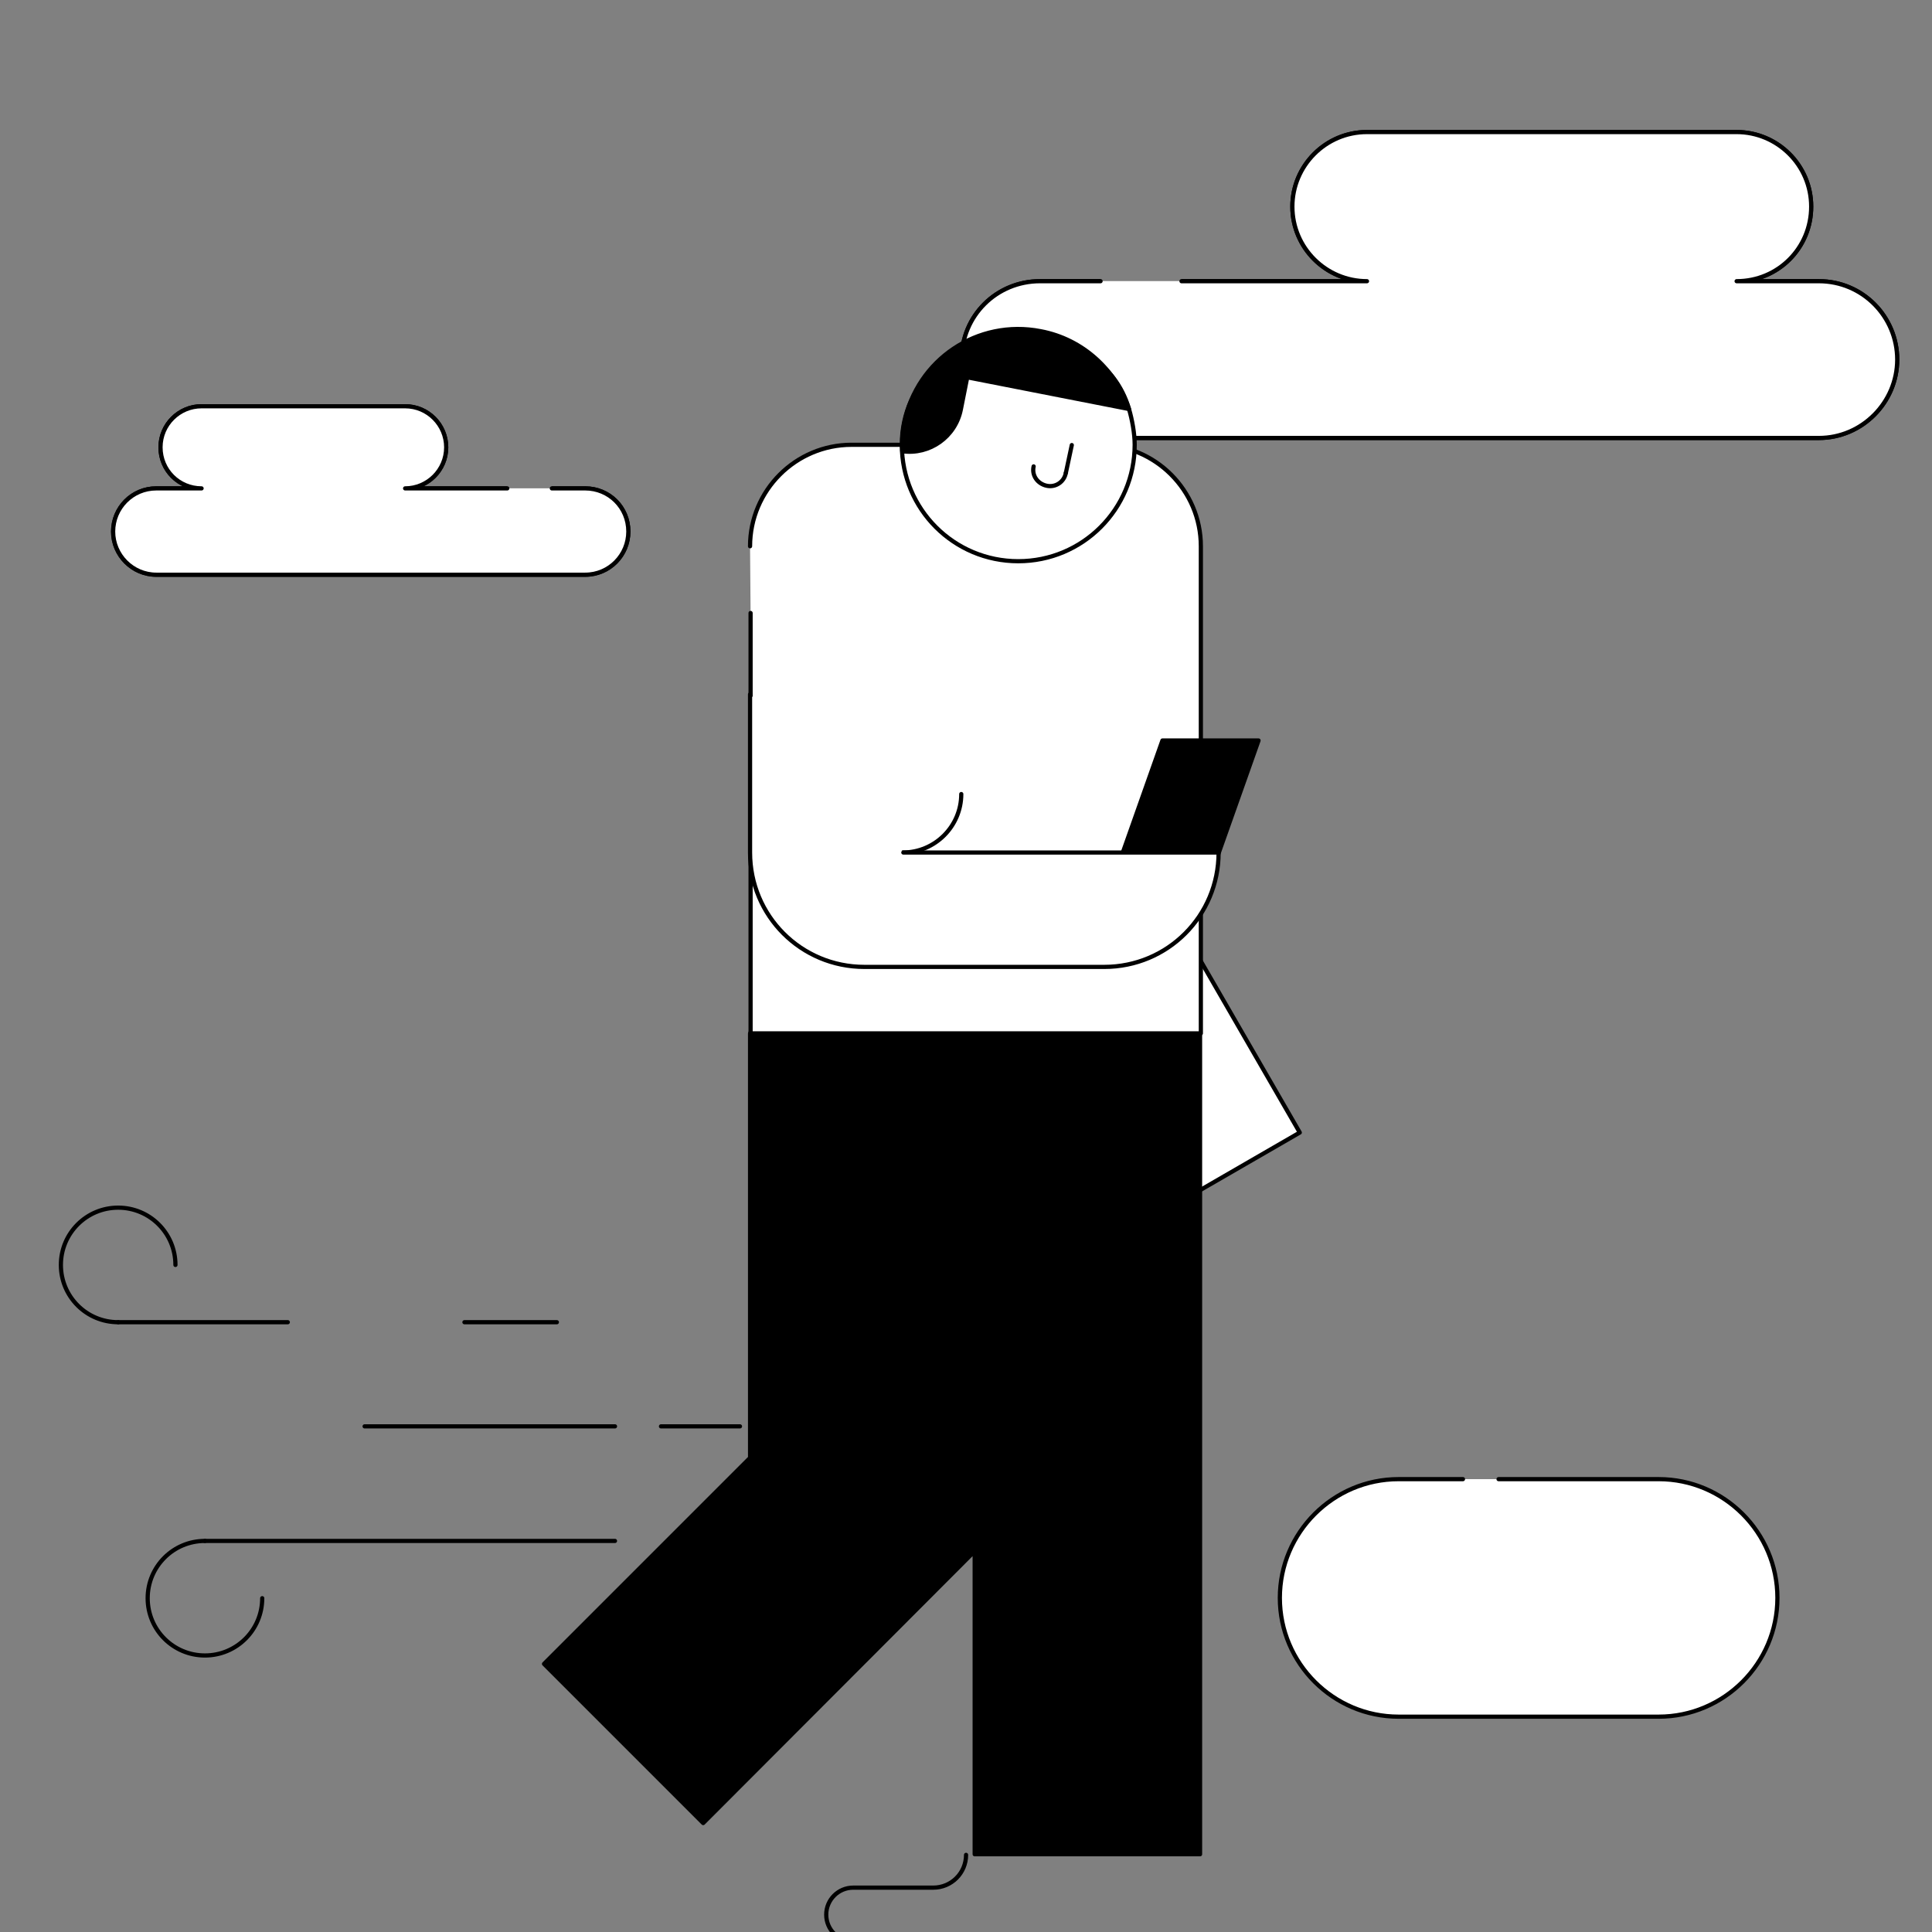
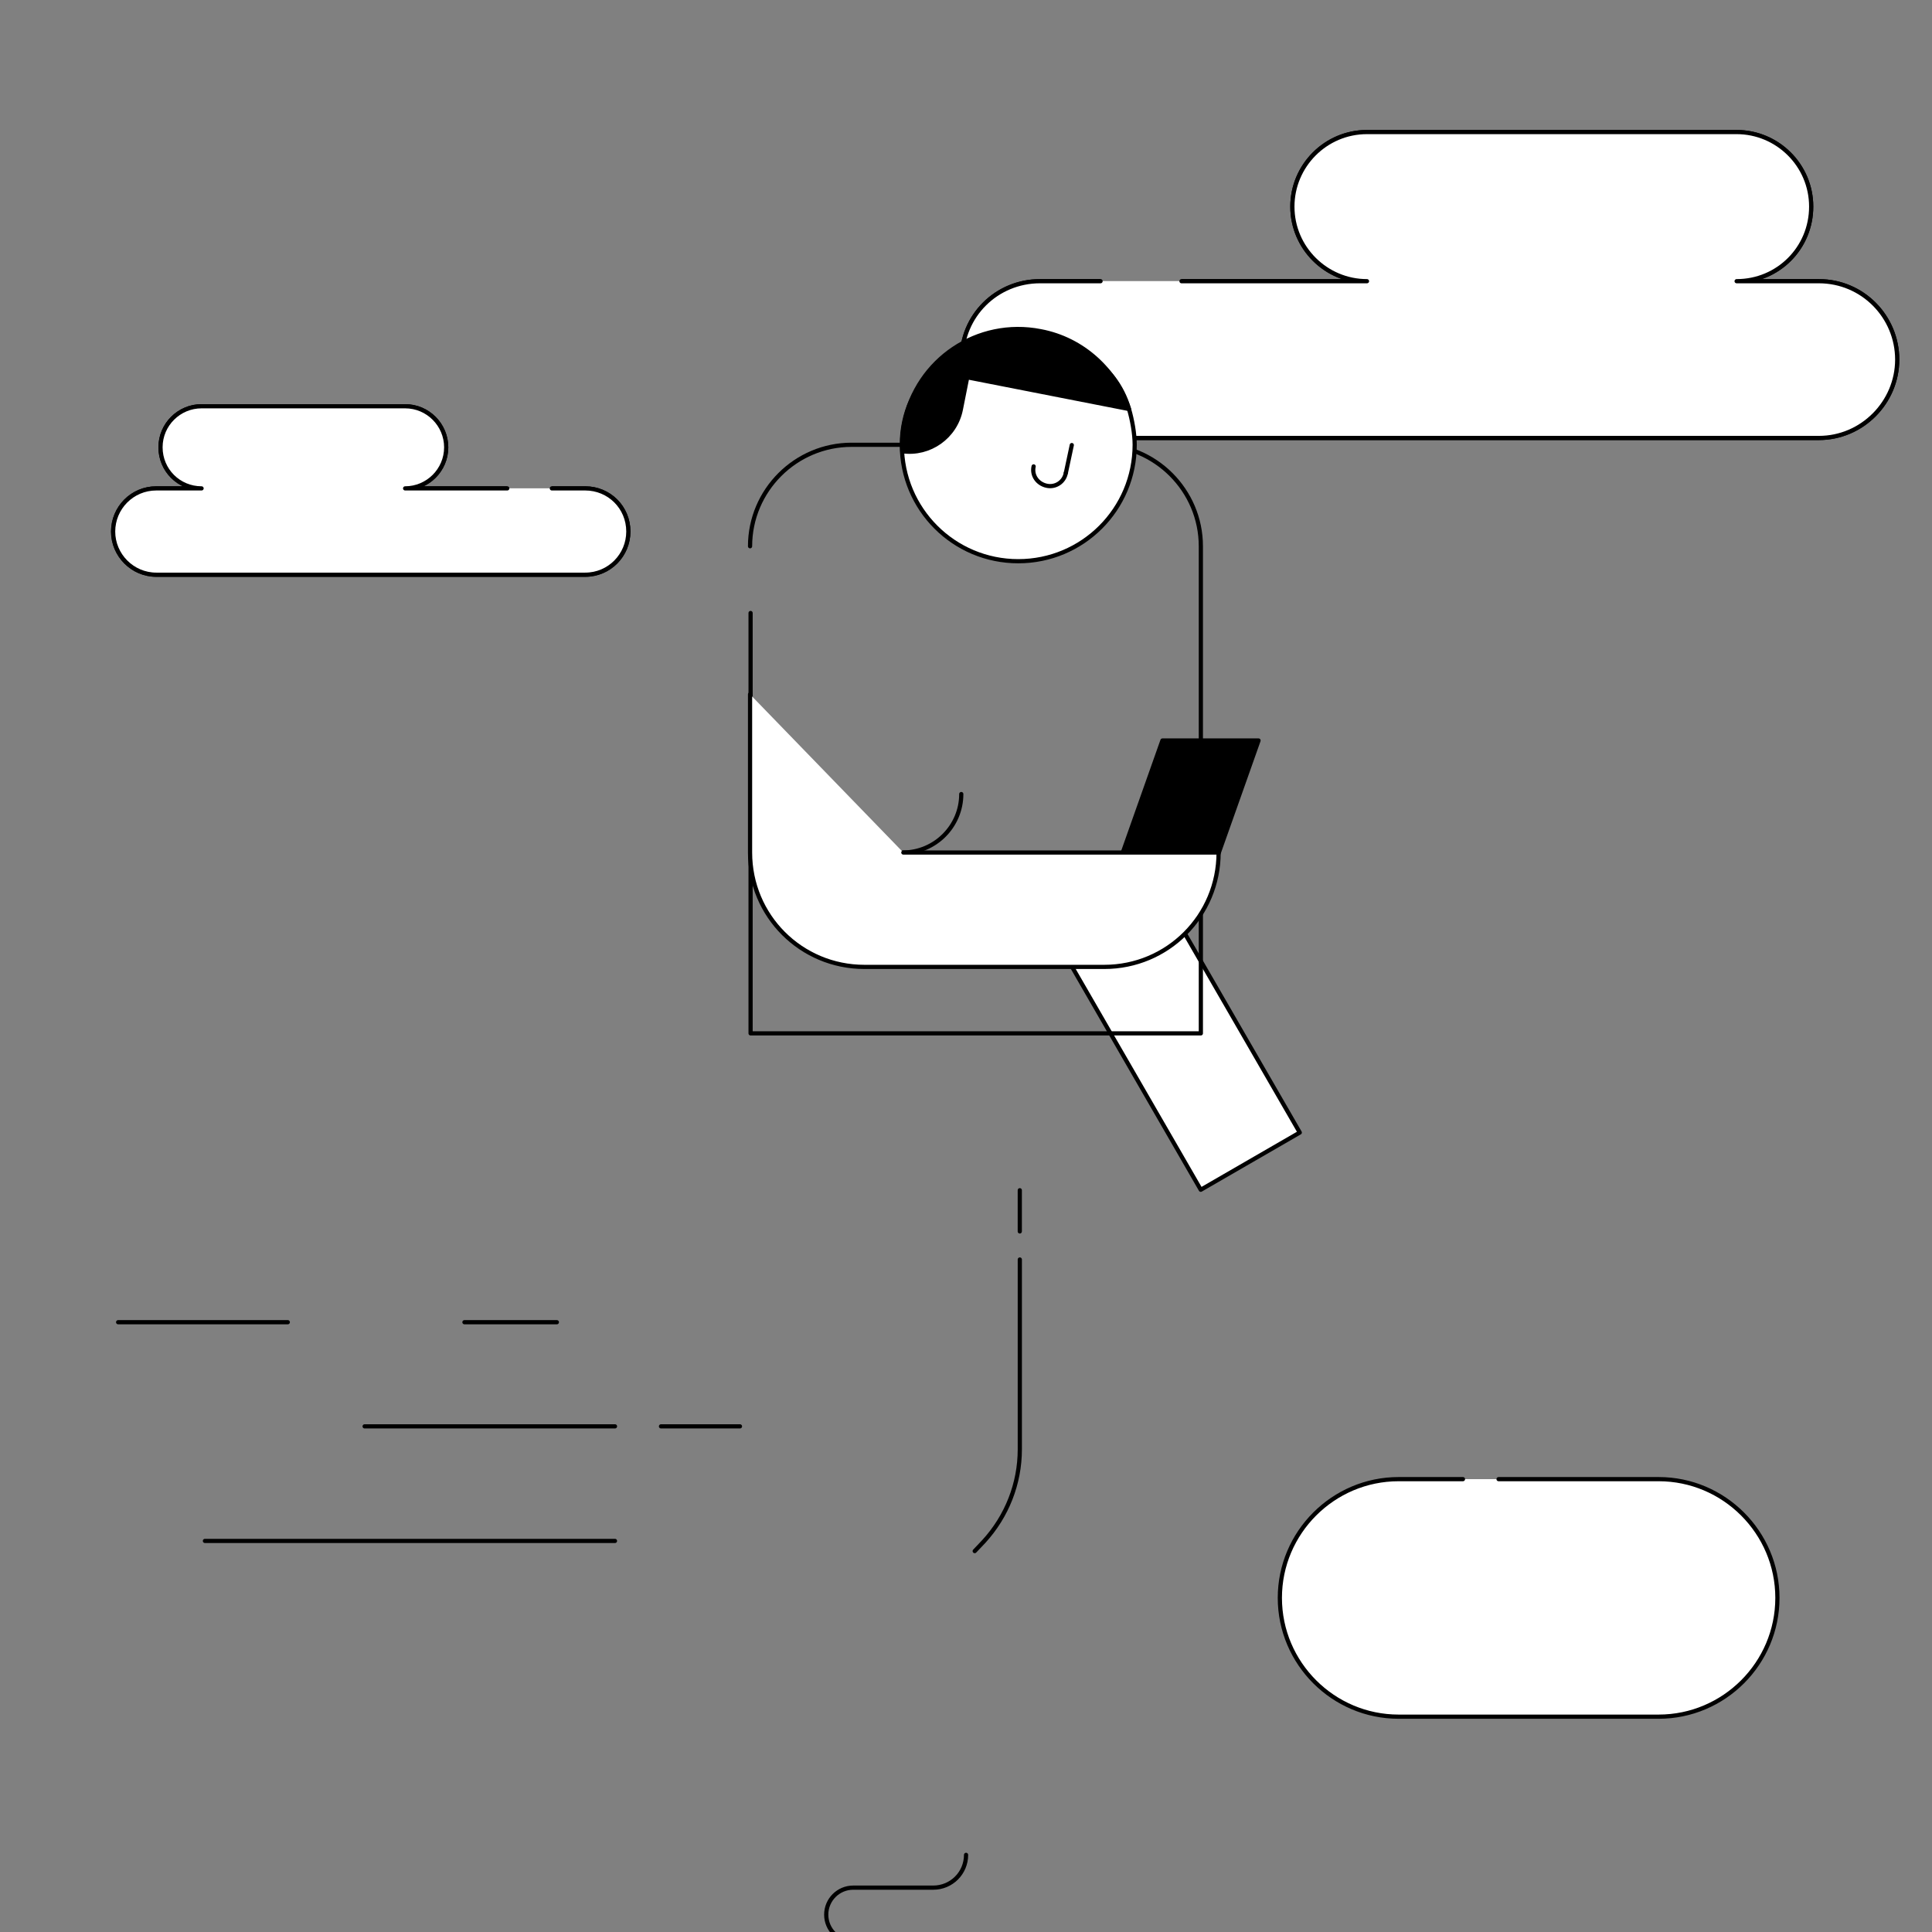
<svg xmlns="http://www.w3.org/2000/svg" width="150" height="150" viewBox="0 0 150 150" fill="none">
  <rect x="0" y="0" width="150" height="150" fill="#808080" stroke="none" />
  <g clip-path="url(#clip0_6607_99871)">
    <path d="M91.731 21.832H106.132C102.963 21.832 100.34 19.258 100.34 16.041C100.34 12.875 102.915 10.252 106.132 10.252H113.702H116.769H123.648H125.132H134.831C137.997 10.252 140.62 12.824 140.62 16.041C140.62 19.258 138.047 21.832 134.831 21.832H141.213C144.628 21.832 147.299 24.602 147.299 27.918C147.299 31.233 144.579 34.004 141.213 34.004H130.079H124.389H80.746C77.332 34.004 74.66 31.233 74.66 27.918C74.66 24.503 77.382 21.832 80.746 21.832H85.447" fill="white" style="fill:white;fill-opacity:1;" />
    <path d="M91.731 21.832H106.132C102.963 21.832 100.34 19.258 100.34 16.041C100.34 12.875 102.915 10.252 106.132 10.252H113.702H116.769H123.648H125.132H134.831C137.997 10.252 140.62 12.824 140.62 16.041C140.62 19.258 138.047 21.832 134.831 21.832H141.213C144.628 21.832 147.299 24.602 147.299 27.918C147.299 31.233 144.579 34.004 141.213 34.004H130.079H124.389H80.746C77.332 34.004 74.66 31.233 74.66 27.918C74.66 24.503 77.382 21.832 80.746 21.832H85.447" stroke="#606773" style="stroke:#606773;stroke:color(display-p3 0.377 0.404 0.451);stroke-opacity:1;" stroke-width="0.326" />
    <path d="M91.731 21.832H106.132C102.963 21.832 100.34 19.258 100.34 16.041C100.34 12.875 102.915 10.252 106.132 10.252H113.702H116.769H123.648H125.132H134.831C137.997 10.252 140.62 12.824 140.62 16.041C140.62 19.258 138.047 21.832 134.831 21.832H141.213C144.628 21.832 147.299 24.602 147.299 27.918C147.299 31.233 144.579 34.004 141.213 34.004H130.079H124.389H80.746C77.332 34.004 74.66 31.233 74.66 27.918C74.66 24.503 77.382 21.832 80.746 21.832H85.447" fill="white" style="fill:white;fill-opacity:1;" />
    <path d="M91.731 21.832H106.132C102.963 21.832 100.34 19.258 100.34 16.041C100.34 12.875 102.915 10.252 106.132 10.252H113.702H116.769H123.648H125.132H134.831C137.997 10.252 140.62 12.824 140.62 16.041C140.62 19.258 138.047 21.832 134.831 21.832H141.213C144.628 21.832 147.299 24.602 147.299 27.918C147.299 31.233 144.579 34.004 141.213 34.004H130.079H124.389H80.746C77.332 34.004 74.66 31.233 74.66 27.918C74.66 24.503 77.382 21.832 80.746 21.832H85.447" stroke="#606773" style="stroke:#606773;stroke:color(display-p3 0.377 0.404 0.451);stroke-opacity:1;" stroke-width="0.326" stroke-linecap="round" stroke-linejoin="round" />
    <path d="M85.968 150.748H66.243C65.081 150.748 64.148 149.806 64.148 148.652C64.148 147.491 65.091 146.556 66.243 146.556H72.459C73.869 146.556 75.005 145.42 75.005 144.012" stroke="#6B7280" style="stroke:#6B7280;stroke:color(display-p3 0.42 0.447 0.502);stroke-opacity:1;" stroke-width="0.326" stroke-linecap="round" stroke-linejoin="round" />
    <path d="M47.748 110.742H28.309" stroke="#6B7280" style="stroke:#6B7280;stroke:color(display-p3 0.42 0.447 0.502);stroke-opacity:1;" stroke-width="0.326" stroke-linecap="round" stroke-linejoin="round" />
    <path d="M57.451 110.742H51.32" stroke="#6B7280" style="stroke:#6B7280;stroke:color(display-p3 0.42 0.447 0.502);stroke-opacity:1;" stroke-width="0.326" stroke-linecap="round" stroke-linejoin="round" />
    <path d="M43.234 102.656H36.059" stroke="#6B7280" style="stroke:#6B7280;stroke:color(display-p3 0.42 0.447 0.502);stroke-opacity:1;" stroke-width="0.326" stroke-linecap="round" stroke-linejoin="round" />
    <path d="M22.344 102.656H9.172" stroke="#6B7280" style="stroke:#6B7280;stroke:color(display-p3 0.42 0.447 0.502);stroke-opacity:1;" stroke-width="0.326" stroke-linecap="round" stroke-linejoin="round" />
-     <path d="M9.174 102.656C6.715 102.656 4.727 100.668 4.727 98.209C4.727 95.75 6.715 93.762 9.174 93.762C11.633 93.762 13.621 95.75 13.621 98.209" stroke="#6B7280" style="stroke:#6B7280;stroke:color(display-p3 0.42 0.447 0.502);stroke-opacity:1;" stroke-width="0.326" stroke-linecap="round" stroke-linejoin="round" />
    <path d="M47.747 119.637H15.91" stroke="#6B7280" style="stroke:#6B7280;stroke:color(display-p3 0.42 0.447 0.502);stroke-opacity:1;" stroke-width="0.326" stroke-linecap="round" stroke-linejoin="round" />
-     <path d="M15.912 119.637C13.453 119.637 11.465 121.625 11.465 124.084C11.465 126.543 13.453 128.531 15.912 128.531C18.371 128.531 20.359 126.543 20.359 124.084" stroke="#6B7280" style="stroke:#6B7280;stroke:color(display-p3 0.42 0.447 0.502);stroke-opacity:1;" stroke-width="0.326" stroke-linecap="round" stroke-linejoin="round" />
-     <path d="M116.348 114.84H128.777C133.855 114.84 137.998 118.983 137.998 124.06C137.998 129.139 133.855 133.282 128.777 133.282H108.589C103.512 133.282 99.367 129.139 99.367 124.06C99.367 118.983 103.512 114.84 108.589 114.84H113.584" fill="white" style="fill:white;fill-opacity:1;" />
    <path d="M116.348 114.84H128.777C133.855 114.84 137.998 118.983 137.998 124.06C137.998 129.139 133.855 133.282 128.777 133.282H108.589C103.512 133.282 99.367 129.139 99.367 124.06C99.367 118.983 103.512 114.84 108.589 114.84H113.584" fill="white" style="fill:white;fill-opacity:1;" />
    <path d="M116.348 114.84H128.777C133.855 114.84 137.998 118.983 137.998 124.06C137.998 129.139 133.855 133.282 128.777 133.282H108.589C103.512 133.282 99.367 129.139 99.367 124.06C99.367 118.983 103.512 114.84 108.589 114.84H113.584" stroke="#6B7280" style="stroke:#6B7280;stroke:color(display-p3 0.42 0.447 0.502);stroke-opacity:1;" stroke-width="0.326" stroke-linecap="round" stroke-linejoin="round" />
    <path d="M89.464 68.102L81.777 72.54L93.227 92.372L100.914 87.93L89.464 68.102Z" fill="white" stroke="#6B7280" style="fill:white;fill-opacity:1;stroke:#6B7280;stroke:color(display-p3 0.42 0.447 0.502);stroke-opacity:1;" stroke-width="0.326" stroke-linecap="round" stroke-linejoin="round" />
-     <path d="M59.536 77.648L58.236 80.23V113.186L42.238 129.184L54.596 141.542L75.674 120.426V143.963H93.172V77.648H59.536Z" fill="#0097AE" stroke="#6B7280" style="fill:#0097AE;fill:color(display-p3 0 0.592 0.682);fill-opacity:1;stroke:#6B7280;stroke:color(display-p3 0.42 0.447 0.502);stroke-opacity:1;" stroke-width="0.326" stroke-linecap="round" stroke-linejoin="round" />
-     <path d="M58.234 42.411C58.234 38.073 61.774 34.533 66.116 34.533H85.352C89.694 34.533 93.234 38.073 93.234 42.411V80.23H58.275V47.593" fill="white" style="fill:white;fill-opacity:1;" />
    <path d="M58.234 42.411C58.234 38.073 61.774 34.533 66.116 34.533H85.352C89.694 34.533 93.234 38.073 93.234 42.411V80.23H58.275V47.593" stroke="#6B7280" style="stroke:#6B7280;stroke:color(display-p3 0.42 0.447 0.502);stroke-opacity:1;" stroke-width="0.326" stroke-linecap="round" stroke-linejoin="round" />
    <path d="M79.057 26.234C83.157 26.234 86.556 28.014 87.655 31.754C87.897 32.571 88.097 33.652 88.097 34.532C88.097 39.532 84.056 43.573 79.057 43.573C74.057 43.573 70.019 39.532 70.019 34.532C70.019 29.552 74.057 26.234 79.057 26.234Z" fill="white" stroke="#6B7280" style="fill:white;fill-opacity:1;stroke:#6B7280;stroke:color(display-p3 0.42 0.447 0.502);stroke-opacity:1;" stroke-width="0.326" stroke-linecap="round" stroke-linejoin="round" />
    <path d="M80.798 25.715C75.917 24.753 71.178 27.914 70.216 32.832C70.056 33.575 70.019 34.333 70.056 35.034C72.177 35.332 74.179 33.913 74.599 31.795L75.097 29.293L87.655 31.755C86.655 28.754 84.096 26.335 80.798 25.715Z" fill="#0097AE" stroke="#6B7280" style="fill:#0097AE;fill:color(display-p3 0 0.592 0.682);fill-opacity:1;stroke:#6B7280;stroke:color(display-p3 0.42 0.447 0.502);stroke-opacity:1;" stroke-width="0.326" stroke-linecap="round" stroke-linejoin="round" />
    <path d="M83.214 34.555L82.754 36.713" stroke="#6B7280" style="stroke:#6B7280;stroke:color(display-p3 0.42 0.447 0.502);stroke-opacity:1;" stroke-width="0.326" stroke-linecap="round" stroke-linejoin="round" />
    <path d="M82.75 36.712C82.631 37.411 81.951 37.871 81.25 37.711C80.551 37.552 80.091 36.913 80.251 36.211" stroke="#6B7280" style="stroke:#6B7280;stroke:color(display-p3 0.42 0.447 0.502);stroke-opacity:1;" stroke-width="0.326" stroke-linecap="round" stroke-linejoin="round" />
    <path d="M74.633 61.65C74.633 64.15 72.594 66.189 70.094 66.189" stroke="#6B7280" style="stroke:#6B7280;stroke:color(display-p3 0.42 0.447 0.502);stroke-opacity:1;" stroke-width="0.326" stroke-linecap="round" stroke-linejoin="round" />
    <path d="M93.052 70.652H85.594L90.252 57.492H97.713L93.052 70.652Z" fill="#FEC82F" stroke="#6B7280" style="fill:#FEC82F;fill:color(display-p3 0.996 0.784 0.184);fill-opacity:1;stroke:#6B7280;stroke:color(display-p3 0.42 0.447 0.502);stroke-opacity:1;" stroke-width="0.326" stroke-linecap="round" stroke-linejoin="round" />
    <path d="M58.234 53.91V66.189C58.234 71.111 62.194 75.07 67.115 75.07H85.734C90.652 75.07 94.612 71.111 94.612 66.189H70.135" fill="white" style="fill:white;fill-opacity:1;" />
    <path d="M58.234 53.91V66.189C58.234 71.111 62.194 75.07 67.115 75.07H85.734C90.652 75.07 94.612 71.111 94.612 66.189H70.135" stroke="#6B7280" style="stroke:#6B7280;stroke:color(display-p3 0.42 0.447 0.502);stroke-opacity:1;" stroke-width="0.326" stroke-linecap="round" stroke-linejoin="round" />
    <path d="M79.176 95.608V92.41" stroke="#6B7280" style="stroke:#6B7280;stroke:color(display-p3 0.42 0.447 0.502);stroke-opacity:1;" stroke-width="0.326" stroke-linecap="round" stroke-linejoin="round" />
    <path d="M75.676 120.426L76.377 119.686C78.175 117.725 79.178 115.185 79.178 112.525V97.787" stroke="#6B7280" style="stroke:#6B7280;stroke:color(display-p3 0.42 0.447 0.502);stroke-opacity:1;" stroke-width="0.326" stroke-linecap="round" stroke-linejoin="round" />
    <path d="M39.385 37.918H31.454C33.199 37.918 34.643 36.5 34.643 34.729C34.643 32.986 33.225 31.541 31.454 31.541H27.285H25.596H21.808H20.99H15.65C13.906 31.541 12.462 32.958 12.462 34.729C12.462 36.5 13.878 37.918 15.65 37.918H12.135C10.254 37.918 8.783 39.444 8.783 41.27C8.783 43.095 10.281 44.621 12.135 44.621H18.266H21.4H45.434C47.314 44.621 48.785 43.095 48.785 41.27C48.785 39.389 47.286 37.918 45.434 37.918H42.845" fill="white" style="fill:white;fill-opacity:1;" />
    <path d="M39.385 37.918H31.454C33.199 37.918 34.643 36.5 34.643 34.729C34.643 32.986 33.225 31.541 31.454 31.541H27.285H25.596H21.808H20.99H15.65C13.906 31.541 12.462 32.958 12.462 34.729C12.462 36.5 13.878 37.918 15.65 37.918H12.135C10.254 37.918 8.783 39.444 8.783 41.27C8.783 43.095 10.281 44.621 12.135 44.621H18.266H21.4H45.434C47.314 44.621 48.785 43.095 48.785 41.27C48.785 39.389 47.286 37.918 45.434 37.918H42.845" stroke="#606773" style="stroke:#606773;stroke:color(display-p3 0.377 0.404 0.451);stroke-opacity:1;" stroke-width="0.326" />
    <path d="M39.385 37.918H31.454C33.199 37.918 34.643 36.5 34.643 34.729C34.643 32.986 33.225 31.541 31.454 31.541H27.285H25.596H21.808H20.99H15.65C13.906 31.541 12.462 32.958 12.462 34.729C12.462 36.5 13.878 37.918 15.65 37.918H12.135C10.254 37.918 8.783 39.444 8.783 41.27C8.783 43.095 10.281 44.621 12.135 44.621H18.266H21.4H45.434C47.314 44.621 48.785 43.095 48.785 41.27C48.785 39.389 47.286 37.918 45.434 37.918H42.845" fill="white" style="fill:white;fill-opacity:1;" />
    <path d="M39.385 37.918H31.454C33.199 37.918 34.643 36.5 34.643 34.729C34.643 32.986 33.225 31.541 31.454 31.541H27.285H25.596H21.808H20.99H15.65C13.906 31.541 12.462 32.958 12.462 34.729C12.462 36.5 13.878 37.918 15.65 37.918H12.135C10.254 37.918 8.783 39.444 8.783 41.27C8.783 43.095 10.281 44.621 12.135 44.621H18.266H21.4H45.434C47.314 44.621 48.785 43.095 48.785 41.27C48.785 39.389 47.286 37.918 45.434 37.918H42.845" stroke="#606773" style="stroke:#606773;stroke:color(display-p3 0.377 0.404 0.451);stroke-opacity:1;" stroke-width="0.326" stroke-linecap="round" stroke-linejoin="round" />
  </g>
  <defs>
    <clipPath id="clip0_6607_99871">
      <rect width="150" height="150" fill="white" style="fill:white;fill-opacity:1;" />
    </clipPath>
  </defs>
</svg>